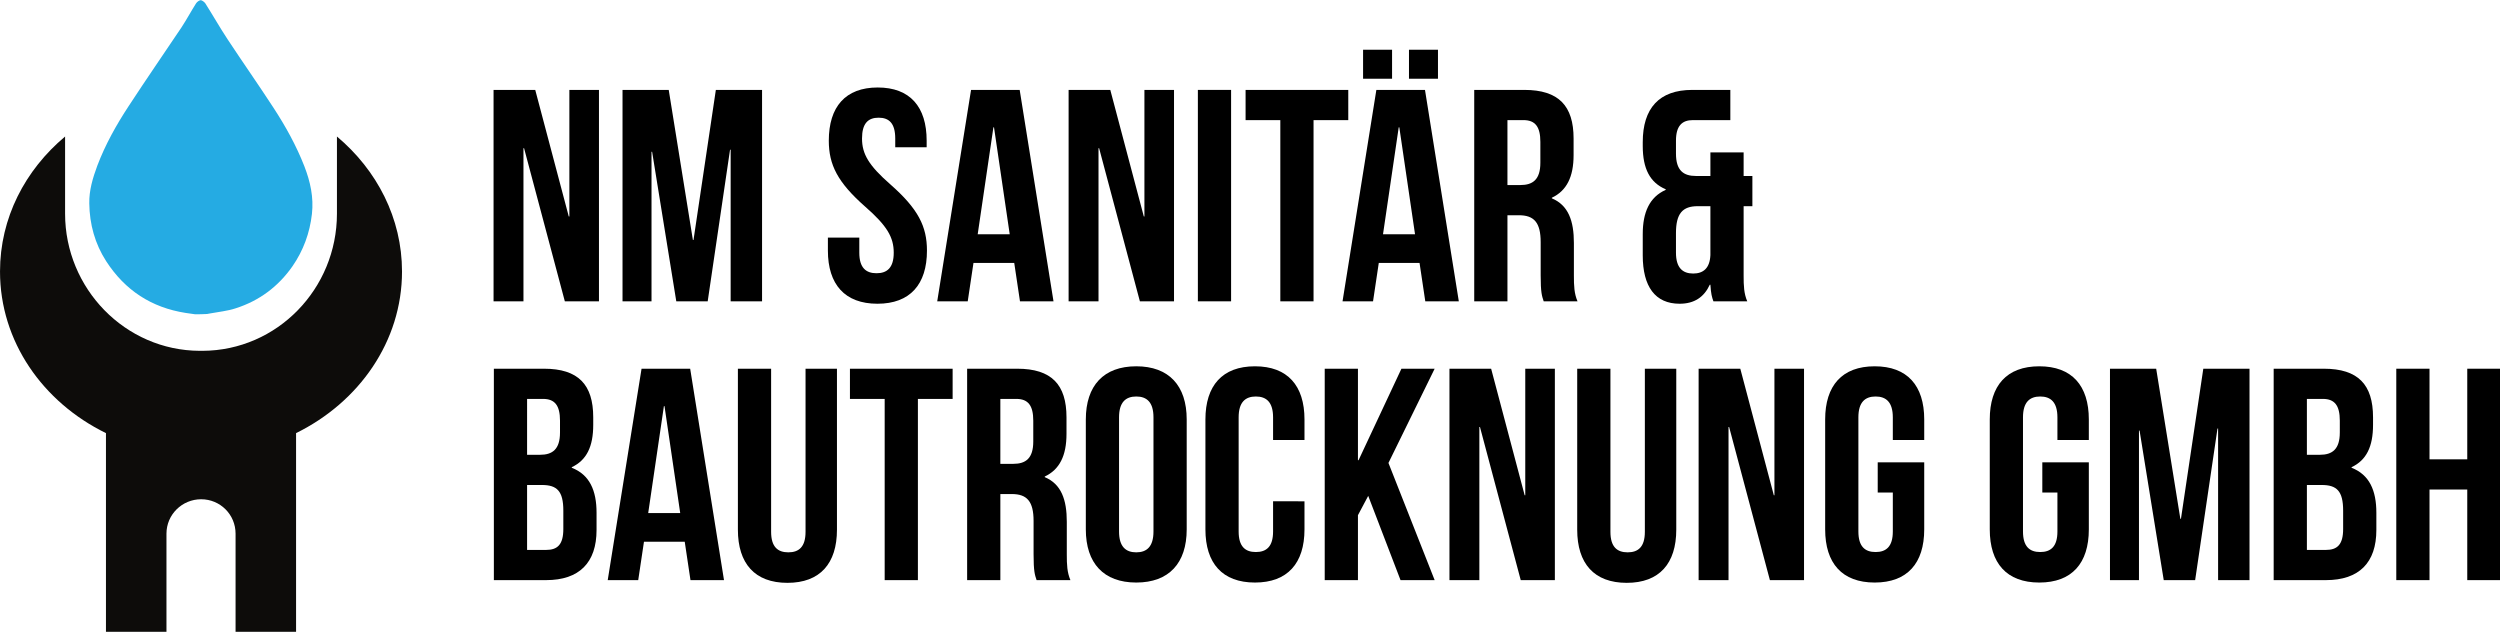
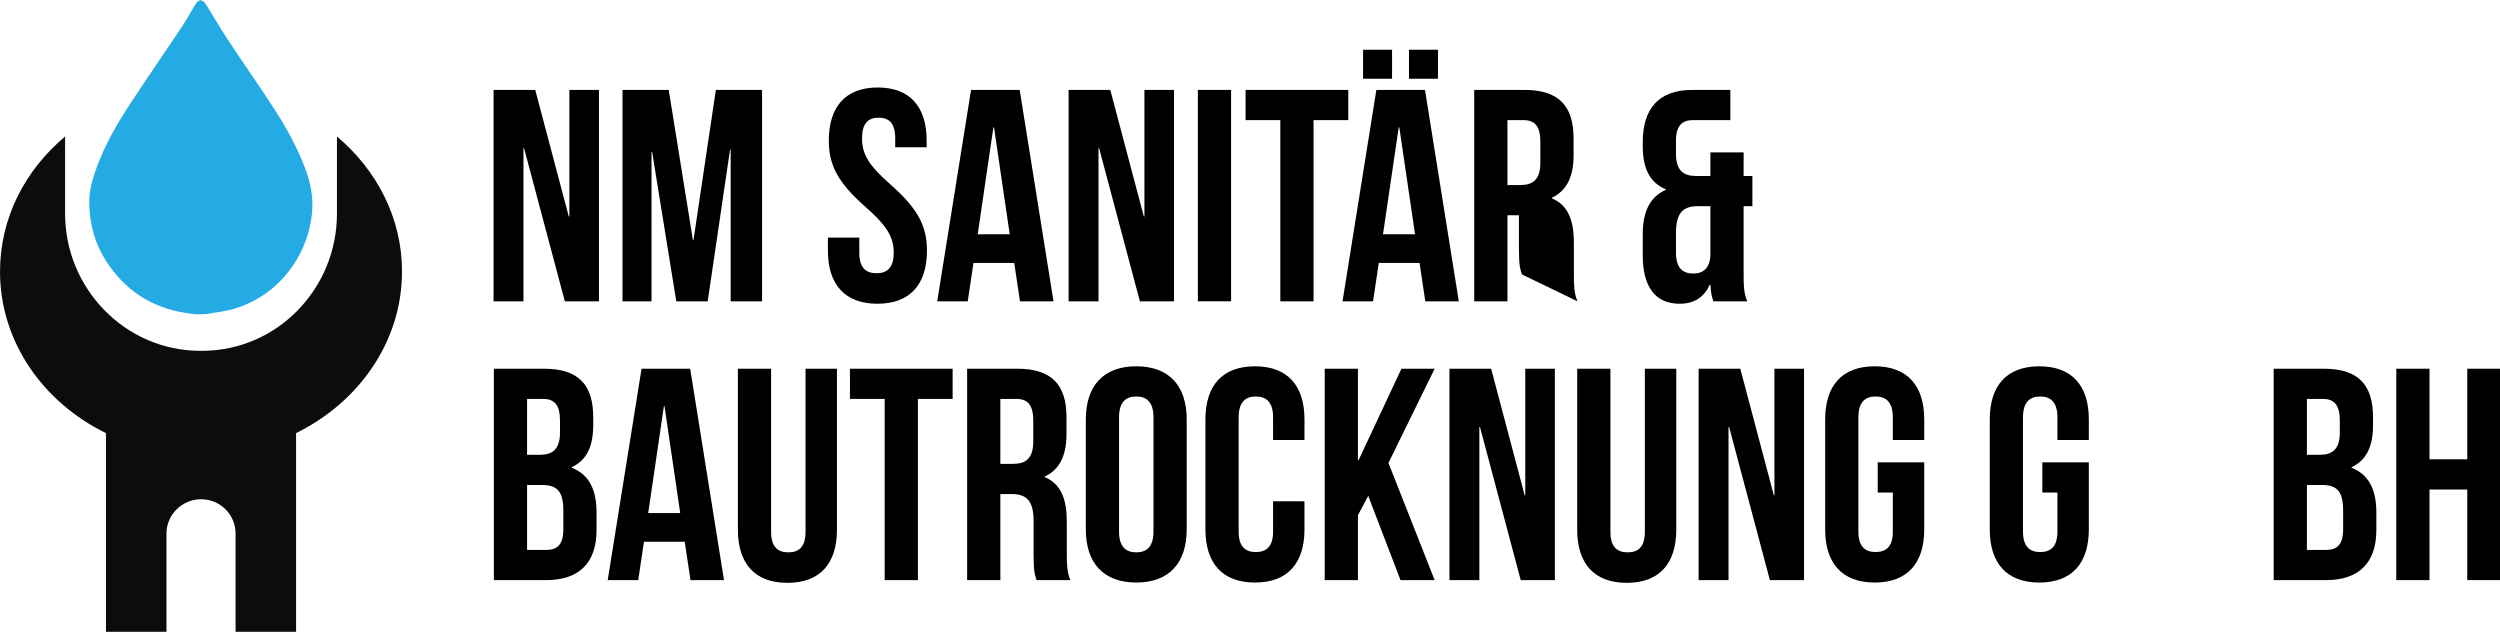
<svg xmlns="http://www.w3.org/2000/svg" xmlns:ns1="http://sodipodi.sourceforge.net/DTD/sodipodi-0.dtd" xmlns:ns2="http://www.inkscape.org/namespaces/inkscape" version="1.1" id="Ebene_1" x="0px" y="0px" viewBox="0 0 506.699 128" xml:space="preserve" ns1:docname="NM_Logo_web_128.svg" width="506.699" height="128" ns2:version="1.0.2-2 (e86c870879, 2021-01-15)">
  <defs id="defs19" />
  <style type="text/css" id="style2"> .st0{fill:#25ABE3;} .st1{fill:#0D0C0A;} .st2{font-family:'BebasNeue';} .st3{font-size:195.57px;} </style>
  <g id="g12" transform="matrix(0.545,0,0,0.545,-18.037,-239.762)">
    <g id="g8">
      <g id="g6">
        <path class="st0" d="m 105.6,556.8 c -1.2,-0.2 -2.3,-0.3 -3.5,-0.5 -12.7,-2 -22.5,-8.4 -29.5,-19.2 -4.2,-6.5 -6.2,-13.8 -6.3,-21.5 -0.1,-4.9 1.3,-9.5 3,-14.1 3,-7.9 7.1,-15.2 11.7,-22.2 6.4,-9.8 13.1,-19.5 19.6,-29.2 1.9,-2.9 3.5,-5.9 5.4,-8.9 0.4,-0.6 1.1,-1.1 1.7,-1.2 0.5,0 1.3,0.6 1.7,1.1 2.8,4.4 5.4,9 8.3,13.4 5.6,8.5 11.5,16.9 17.1,25.5 4.5,6.9 8.5,14.1 11.5,21.8 2.2,5.7 3.5,11.5 2.8,17.7 -0.8,7.1 -3.2,13.6 -7.2,19.4 -5.3,7.6 -12.4,12.9 -21.2,15.7 -3,1 -6.3,1.3 -9.5,1.9 -0.4,0.1 -0.7,0.1 -1.1,0.2 -1.5,0.1 -3,0.1 -4.5,0.1 z" id="path4" />
      </g>
    </g>
    <path class="st1" d="m 182.6,540.9 c 0,26 -16,48.6 -39.4,60.1 v 73.9 h -22.5 v -36.5 c 0,-7.1 -5.7,-12.8 -12.8,-12.8 -7.1,0 -12.9,5.7 -12.9,12.8 v 36.5 H 72.5 V 601 C 49,589.5 33.1,566.9 33.1,540.9 c 0,-19.9 9.3,-37.7 24.2,-50.2 v 28.7 c 0,27.8 22.3,50.9 50.1,51 h 1 c 27.8,-0.1 50,-23.1 50,-51 v -28.7 c 14.9,12.5 24.2,30.4 24.2,50.2 z" id="path10" />
  </g>
  <g aria-label="NM SANITÄR &amp; BAUTROCKNUNG GMBH" id="text14" style="font-size:195.57px;font-family:BebasNeue;stroke-width:0.026" class="st2 st3" transform="matrix(0.626,0,0,0.626,24.828,-167.274)">
    <path d="m 143.215,364.769 h 11.05 v -68.45 h -9.583 v 40.972 h -0.196 l -10.854,-40.972 h -13.494 v 68.45 h 9.681 v -49.577 h 0.196 z" style="stroke-width:0.013" id="path850" />
    <path d="m 176.853,296.32 h -14.961 v 68.45 h 9.387 v -48.404 h 0.196 l 7.823,48.404 h 10.17 l 7.236,-49.088 h 0.196 v 49.088 h 10.17 v -68.45 h -14.961 l -7.236,48.599 h -0.196 z" style="stroke-width:0.013" id="path852" />
    <path d="m 228.679,312.748 c 0,7.823 2.836,13.494 11.832,21.415 7.041,6.16 9.192,9.876 9.192,14.863 0,4.889 -2.151,6.649 -5.574,6.649 -3.422,0 -5.574,-1.76 -5.574,-6.649 v -4.889 H 228.386 v 4.205 c 0,10.952 5.476,17.21 16.037,17.21 10.561,0 16.037,-6.258 16.037,-17.21 0,-7.823 -2.836,-13.494 -11.832,-21.415 -7.041,-6.16 -9.192,-9.876 -9.192,-14.863 0,-4.889 1.956,-6.747 5.378,-6.747 3.422,0 5.378,1.858 5.378,6.747 v 2.836 h 10.17 v -2.151 c 0,-10.952 -5.378,-17.21 -15.841,-17.21 -10.463,0 -15.841,6.258 -15.841,17.21 z" style="stroke-width:0.013" id="path854" />
    <path d="m 290.479,296.32 h -15.743 l -10.952,68.45 h 9.876 l 1.858,-12.419 h 13.201 l 1.858,12.419 h 10.854 z m -8.507,12.125 h 0.196 l 5.085,34.616 H 276.887 Z" style="stroke-width:0.013" id="path856" />
    <path d="m 329.398,364.769 h 11.05 v -68.45 h -9.583 v 40.972 h -0.196 l -10.854,-40.972 h -13.494 v 68.45 h 9.681 v -49.577 h 0.196 z" style="stroke-width:0.013" id="path858" />
    <path d="m 348.172,364.769 h 10.756 v -68.45 h -10.756 z" style="stroke-width:0.013" id="path860" />
    <path d="m 363.622,306.098 h 11.245 v 58.671 h 10.756 v -58.671 h 11.245 v -9.779 h -33.247 z" style="stroke-width:0.013" id="path862" />
    <path d="m 421.706,296.32 h -15.743 l -10.952,68.45 h 9.876 l 1.858,-12.419 h 13.201 l 1.858,12.419 h 10.854 z m -8.507,12.125 h 0.196 l 5.085,34.616 H 408.114 Z m -11.539,-25.131 v 9.387 h 9.387 v -9.387 z m 14.863,0 v 9.387 h 9.387 v -9.387 z" style="stroke-width:0.013" id="path864" />
-     <path d="m 471.088,364.769 c -1.076,-2.542 -1.173,-4.987 -1.173,-8.312 v -10.561 c 0,-7.138 -1.76,-12.223 -7.138,-14.472 v -0.196 c 4.791,-2.249 7.041,-6.747 7.041,-13.788 v -5.378 c 0,-10.561 -4.791,-15.743 -15.939,-15.743 h -16.232 v 68.45 h 10.756 v -27.869 h 3.716 c 4.889,0 7.041,2.347 7.041,8.703 v 10.756 c 0,5.574 0.391,6.649 0.978,8.41 z m -17.504,-58.671 c 3.814,0 5.476,2.151 5.476,7.041 v 6.747 c 0,5.476 -2.445,7.236 -6.454,7.236 h -4.205 v -21.024 z" style="stroke-width:0.013" id="path866" />
+     <path d="m 471.088,364.769 c -1.076,-2.542 -1.173,-4.987 -1.173,-8.312 v -10.561 c 0,-7.138 -1.76,-12.223 -7.138,-14.472 v -0.196 c 4.791,-2.249 7.041,-6.747 7.041,-13.788 v -5.378 c 0,-10.561 -4.791,-15.743 -15.939,-15.743 h -16.232 v 68.45 h 10.756 v -27.869 h 3.716 v 10.756 c 0,5.574 0.391,6.649 0.978,8.41 z m -17.504,-58.671 c 3.814,0 5.476,2.151 5.476,7.041 v 6.747 c 0,5.476 -2.445,7.236 -6.454,7.236 h -4.205 v -21.024 z" style="stroke-width:0.013" id="path866" />
    <path d="m 492.209,342.963 v 6.943 c 0,10.072 4.009,15.646 11.93,15.646 4.791,0 7.921,-2.151 9.778,-6.16 h 0.196 c 0.196,3.031 0.489,4.009 0.978,5.378 h 10.952 c -1.076,-2.542 -1.173,-4.987 -1.173,-8.312 v -22.491 h 2.836 v -9.779 h -2.836 v -7.627 h -10.756 v 7.627 h -4.694 c -4.009,0 -6.454,-1.76 -6.454,-7.236 v -4.205 c 0,-4.889 2.054,-6.649 5.476,-6.649 h 12.125 v -9.779 h -12.321 c -10.756,0 -16.037,5.965 -16.037,16.917 v 1.271 c 0,7.334 2.347,11.832 7.432,13.983 v 0.196 c -5.28,2.347 -7.432,7.334 -7.432,14.277 z m 10.756,6.063 v -6.356 c 0,-6.356 2.151,-8.703 7.041,-8.703 h 4.107 v 15.841 c -0.196,4.303 -2.347,5.965 -5.574,5.965 -3.422,0 -5.574,-1.858 -5.574,-6.747 z" style="stroke-width:0.013" id="path868" />
    <path d="m 136.468,386.588 h -16.232 v 68.45 h 16.917 c 10.756,0 16.33,-5.672 16.33,-16.232 v -5.574 c 0,-7.236 -2.249,-12.321 -8.018,-14.57 v -0.196 c 4.791,-2.249 6.943,-6.649 6.943,-13.69 V 402.331 c 0,-10.561 -4.791,-15.743 -15.939,-15.743 z m -0.684,37.647 c 4.889,0 6.943,1.956 6.943,8.312 v 5.965 c 0,5.085 -1.956,6.747 -5.574,6.747 h -6.16 v -21.024 z m 0.391,-27.869 c 3.814,0 5.476,2.151 5.476,7.041 v 3.814 c 0,5.476 -2.445,7.236 -6.454,7.236 h -4.205 V 396.366 Z" style="stroke-width:0.013" id="path870" />
    <path d="m 183.796,386.588 h -15.743 l -10.952,68.45 h 9.876 l 1.858,-12.419 h 13.201 l 1.858,12.419 h 10.854 z m -8.507,12.125 h 0.196 l 5.085,34.616 h -10.365 z" style="stroke-width:0.013" id="path872" />
    <path d="m 199.246,386.588 v 52.119 c 0,10.952 5.476,17.21 16.037,17.21 10.561,0 16.037,-6.258 16.037,-17.21 v -52.119 h -10.17 v 52.804 c 0,4.889 -2.151,6.649 -5.574,6.649 -3.422,0 -5.574,-1.76 -5.574,-6.649 v -52.804 z" style="stroke-width:0.013" id="path874" />
    <path d="m 235.524,396.366 h 11.245 v 58.671 h 10.756 V 396.366 h 11.245 v -9.779 h -33.247 z" style="stroke-width:0.013" id="path876" />
    <path d="m 306.907,455.037 c -1.076,-2.542 -1.173,-4.987 -1.173,-8.312 v -10.561 c 0,-7.138 -1.76,-12.223 -7.138,-14.472 v -0.196 c 4.791,-2.249 7.041,-6.747 7.041,-13.788 V 402.331 c 0,-10.561 -4.791,-15.743 -15.939,-15.743 h -16.232 v 68.45 h 10.756 v -27.869 h 3.716 c 4.889,0 7.041,2.347 7.041,8.703 v 10.756 c 0,5.574 0.391,6.649 0.978,8.41 z M 289.404,396.366 c 3.814,0 5.476,2.151 5.476,7.041 v 6.747 c 0,5.476 -2.445,7.236 -6.454,7.236 h -4.205 V 396.366 Z" style="stroke-width:0.013" id="path878" />
    <path d="m 322.651,402.331 c 0,-4.889 2.151,-6.747 5.574,-6.747 3.422,0 5.574,1.858 5.574,6.747 v 36.963 c 0,4.889 -2.151,6.747 -5.574,6.747 -3.422,0 -5.574,-1.858 -5.574,-6.747 z m -10.756,36.278 c 0,10.952 5.769,17.21 16.33,17.21 10.561,0 16.33,-6.258 16.33,-17.21 v -35.594 c 0,-10.952 -5.769,-17.21 -16.33,-17.21 -10.561,0 -16.33,6.258 -16.33,17.21 z" style="stroke-width:0.013" id="path880" />
    <path d="m 372.521,429.515 v 9.779 c 0,4.889 -2.151,6.649 -5.574,6.649 -3.422,0 -5.574,-1.76 -5.574,-6.649 V 402.331 c 0,-4.889 2.151,-6.747 5.574,-6.747 3.422,0 5.574,1.858 5.574,6.747 v 7.334 h 10.17 v -6.649 c 0,-10.952 -5.476,-17.21 -16.037,-17.21 -10.561,0 -16.037,6.258 -16.037,17.21 v 35.594 c 0,10.952 5.476,17.21 16.037,17.21 10.561,0 16.037,-6.258 16.037,-17.21 v -9.094 z" style="stroke-width:0.013" id="path882" />
    <path d="m 413.786,455.037 h 11.05 l -14.961,-37.941 14.961,-30.509 h -10.756 l -13.885,29.629 h -0.196 v -29.629 h -10.756 v 68.45 h 10.756 v -21.024 l 3.325,-6.258 z" style="stroke-width:0.013" id="path884" />
    <path d="m 452.705,455.037 h 11.05 v -68.45 h -9.583 v 40.972 h -0.196 l -10.854,-40.972 h -13.494 v 68.45 h 9.681 v -49.577 h 0.196 z" style="stroke-width:0.013" id="path886" />
    <path d="m 470.99,386.588 v 52.119 c 0,10.952 5.476,17.21 16.037,17.21 10.561,0 16.037,-6.258 16.037,-17.21 v -52.119 h -10.17 v 52.804 c 0,4.889 -2.151,6.649 -5.574,6.649 -3.422,0 -5.574,-1.76 -5.574,-6.649 v -52.804 z" style="stroke-width:0.013" id="path888" />
    <path d="m 533.377,455.037 h 11.05 v -68.45 h -9.583 v 40.972 h -0.196 l -10.854,-40.972 h -13.494 v 68.45 h 9.681 v -49.577 h 0.196 z" style="stroke-width:0.013" id="path890" />
    <path d="m 568.286,426.68 h 4.889 v 12.614 c 0,4.889 -2.151,6.649 -5.574,6.649 -3.422,0 -5.574,-1.76 -5.574,-6.649 V 402.331 c 0,-4.889 2.151,-6.747 5.574,-6.747 3.422,0 5.574,1.858 5.574,6.747 v 7.334 h 10.17 v -6.649 c 0,-10.952 -5.476,-17.21 -16.037,-17.21 -10.561,0 -16.037,6.258 -16.037,17.21 v 35.594 c 0,10.952 5.476,17.21 16.037,17.21 10.561,0 16.037,-6.258 16.037,-17.21 v -21.708 h -15.059 z" style="stroke-width:0.013" id="path892" />
    <path d="m 621.579,426.68 h 4.889 v 12.614 c 0,4.889 -2.151,6.649 -5.574,6.649 -3.422,0 -5.574,-1.76 -5.574,-6.649 V 402.331 c 0,-4.889 2.151,-6.747 5.574,-6.747 3.422,0 5.574,1.858 5.574,6.747 v 7.334 h 10.17 v -6.649 c 0,-10.952 -5.476,-17.21 -16.037,-17.21 -10.561,0 -16.037,6.258 -16.037,17.21 v 35.594 c 0,10.952 5.476,17.21 16.037,17.21 10.561,0 16.037,-6.258 16.037,-17.21 v -21.708 h -15.059 z" style="stroke-width:0.013" id="path894" />
-     <path d="m 658.444,386.588 h -14.961 v 68.45 h 9.387 v -48.404 h 0.196 l 7.823,48.404 h 10.17 l 7.236,-49.088 h 0.196 v 49.088 h 10.17 v -68.45 h -14.961 l -7.236,48.599 h -0.196 z" style="stroke-width:0.013" id="path896" />
    <path d="m 712.715,386.588 h -16.232 v 68.45 h 16.917 c 10.756,0 16.33,-5.672 16.33,-16.232 v -5.574 c 0,-7.236 -2.249,-12.321 -8.018,-14.57 v -0.196 c 4.791,-2.249 6.943,-6.649 6.943,-13.69 V 402.331 c 0,-10.561 -4.792,-15.743 -15.939,-15.743 z m -0.684,37.647 c 4.889,0 6.943,1.956 6.943,8.312 v 5.965 c 0,5.085 -1.956,6.747 -5.574,6.747 h -6.16 v -21.024 z m 0.391,-27.869 c 3.814,0 5.476,2.151 5.476,7.041 v 3.814 c 0,5.476 -2.445,7.236 -6.454,7.236 h -4.205 V 396.366 Z" style="stroke-width:0.013" id="path898" />
    <path d="m 746.939,425.702 h 12.223 v 29.336 h 10.952 v -68.45 h -10.952 v 29.336 h -12.223 v -29.336 h -10.756 v 68.45 h 10.756 z" style="stroke-width:0.013" id="path900" />
  </g>
</svg>